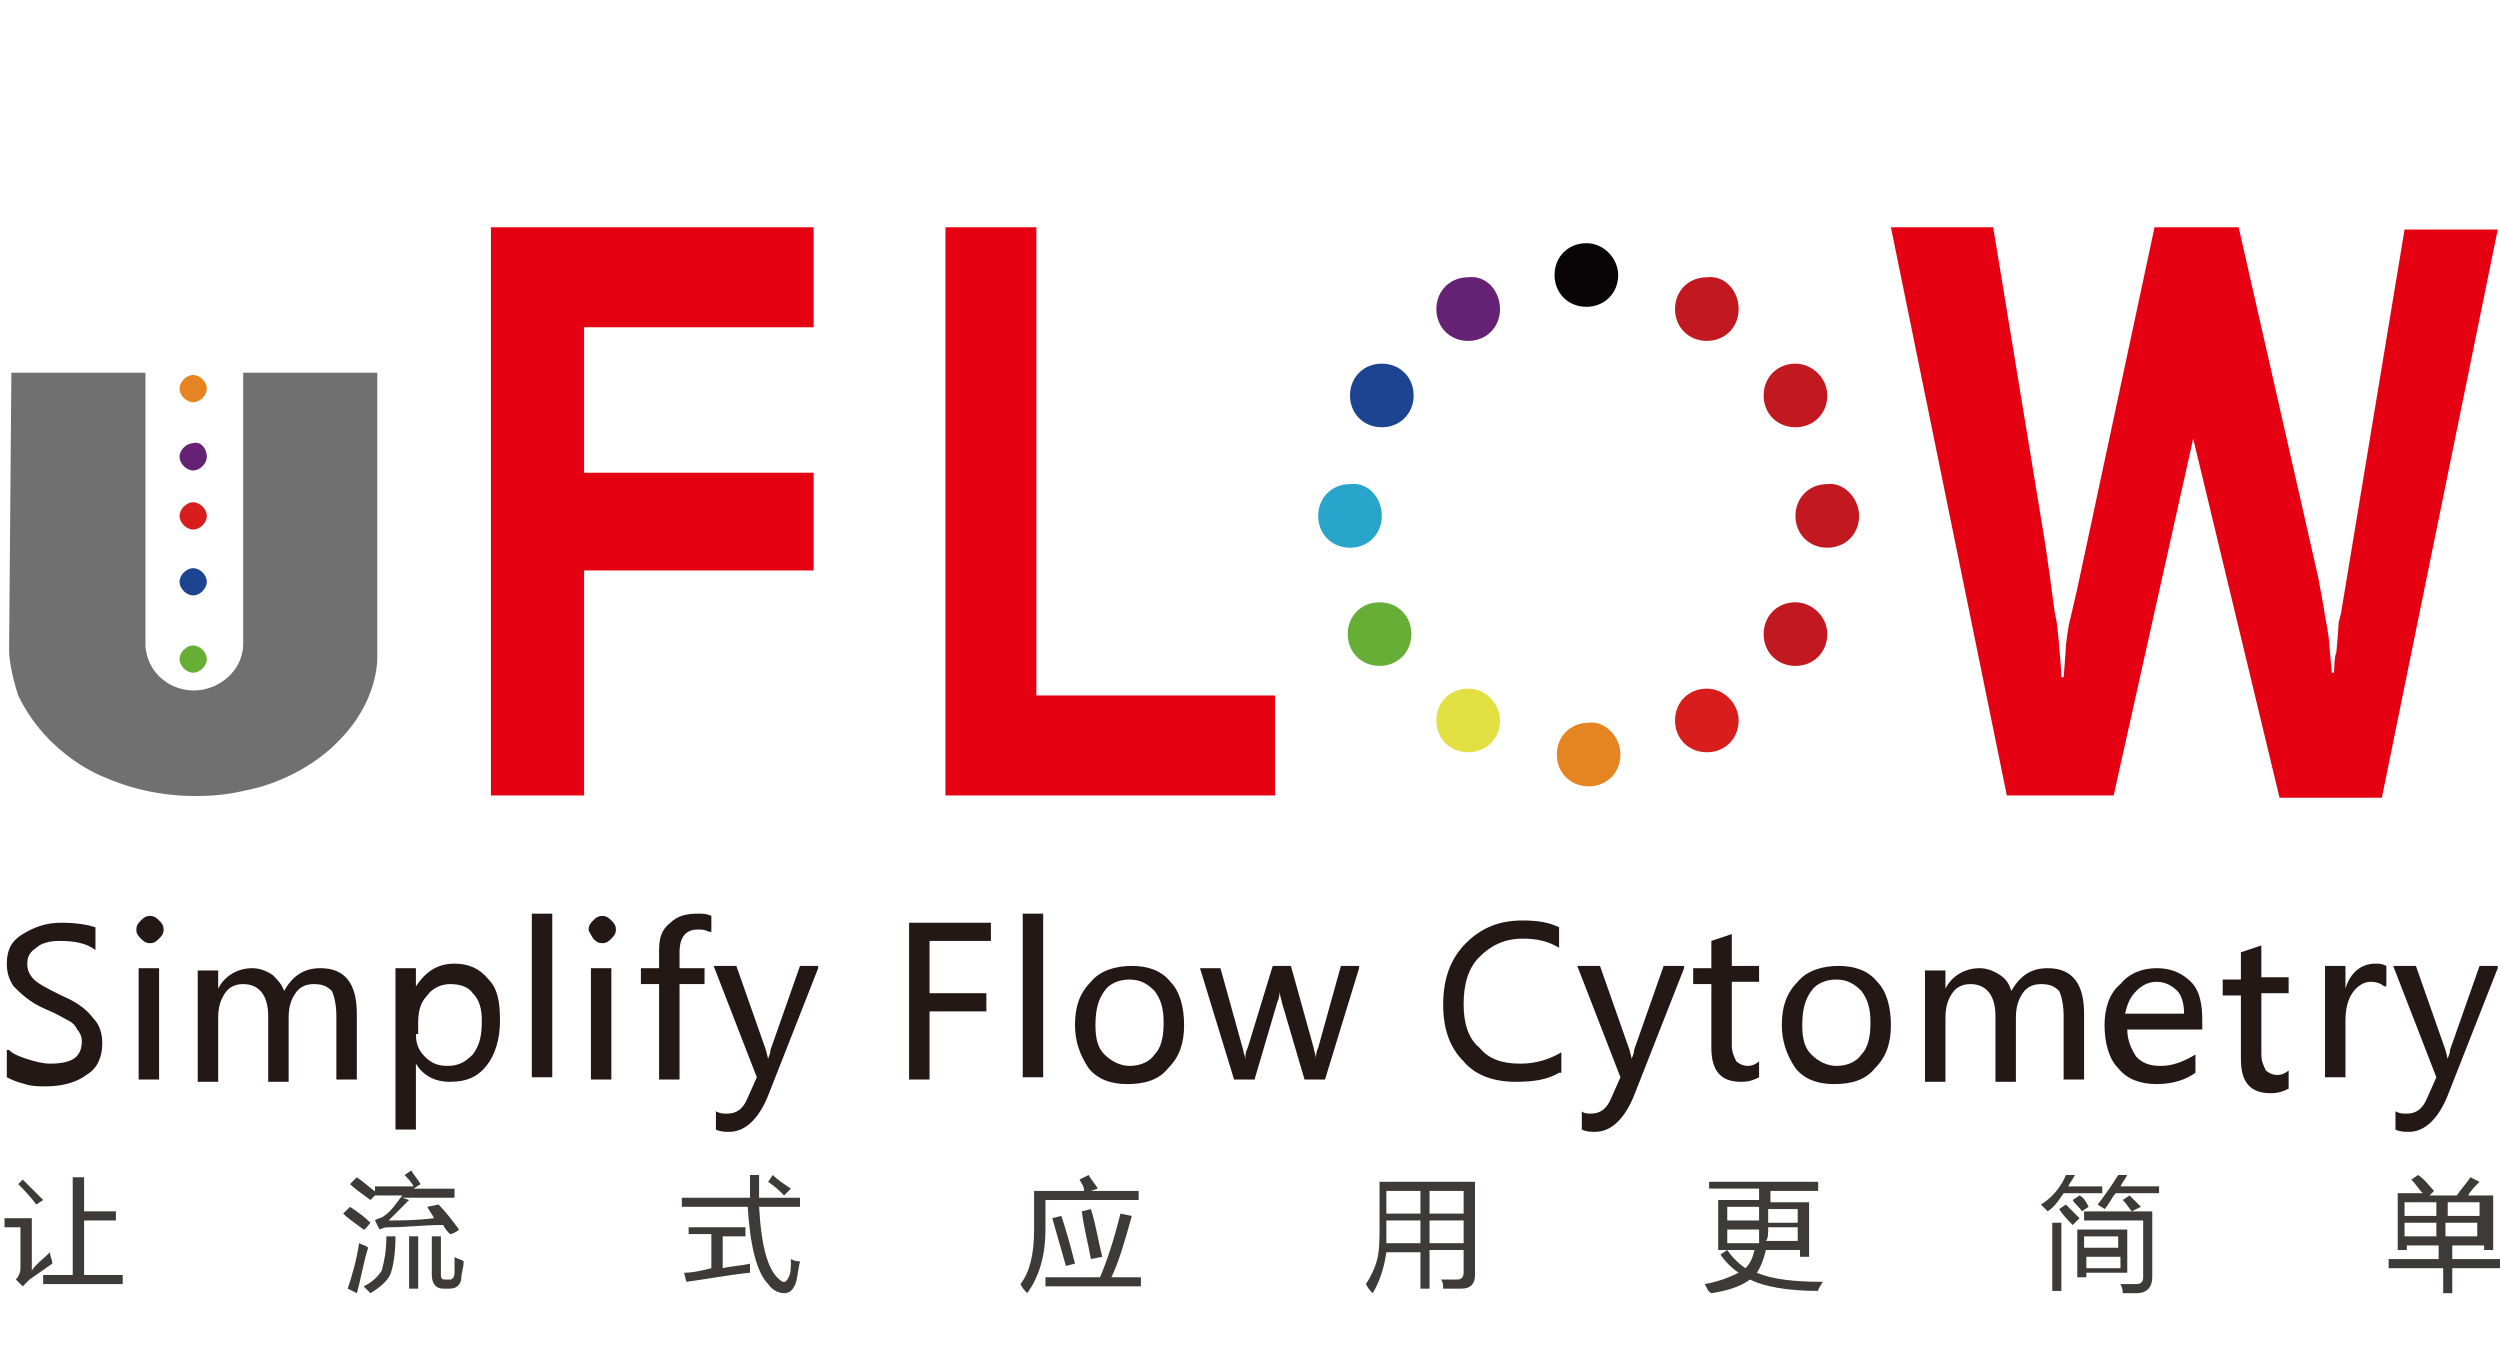
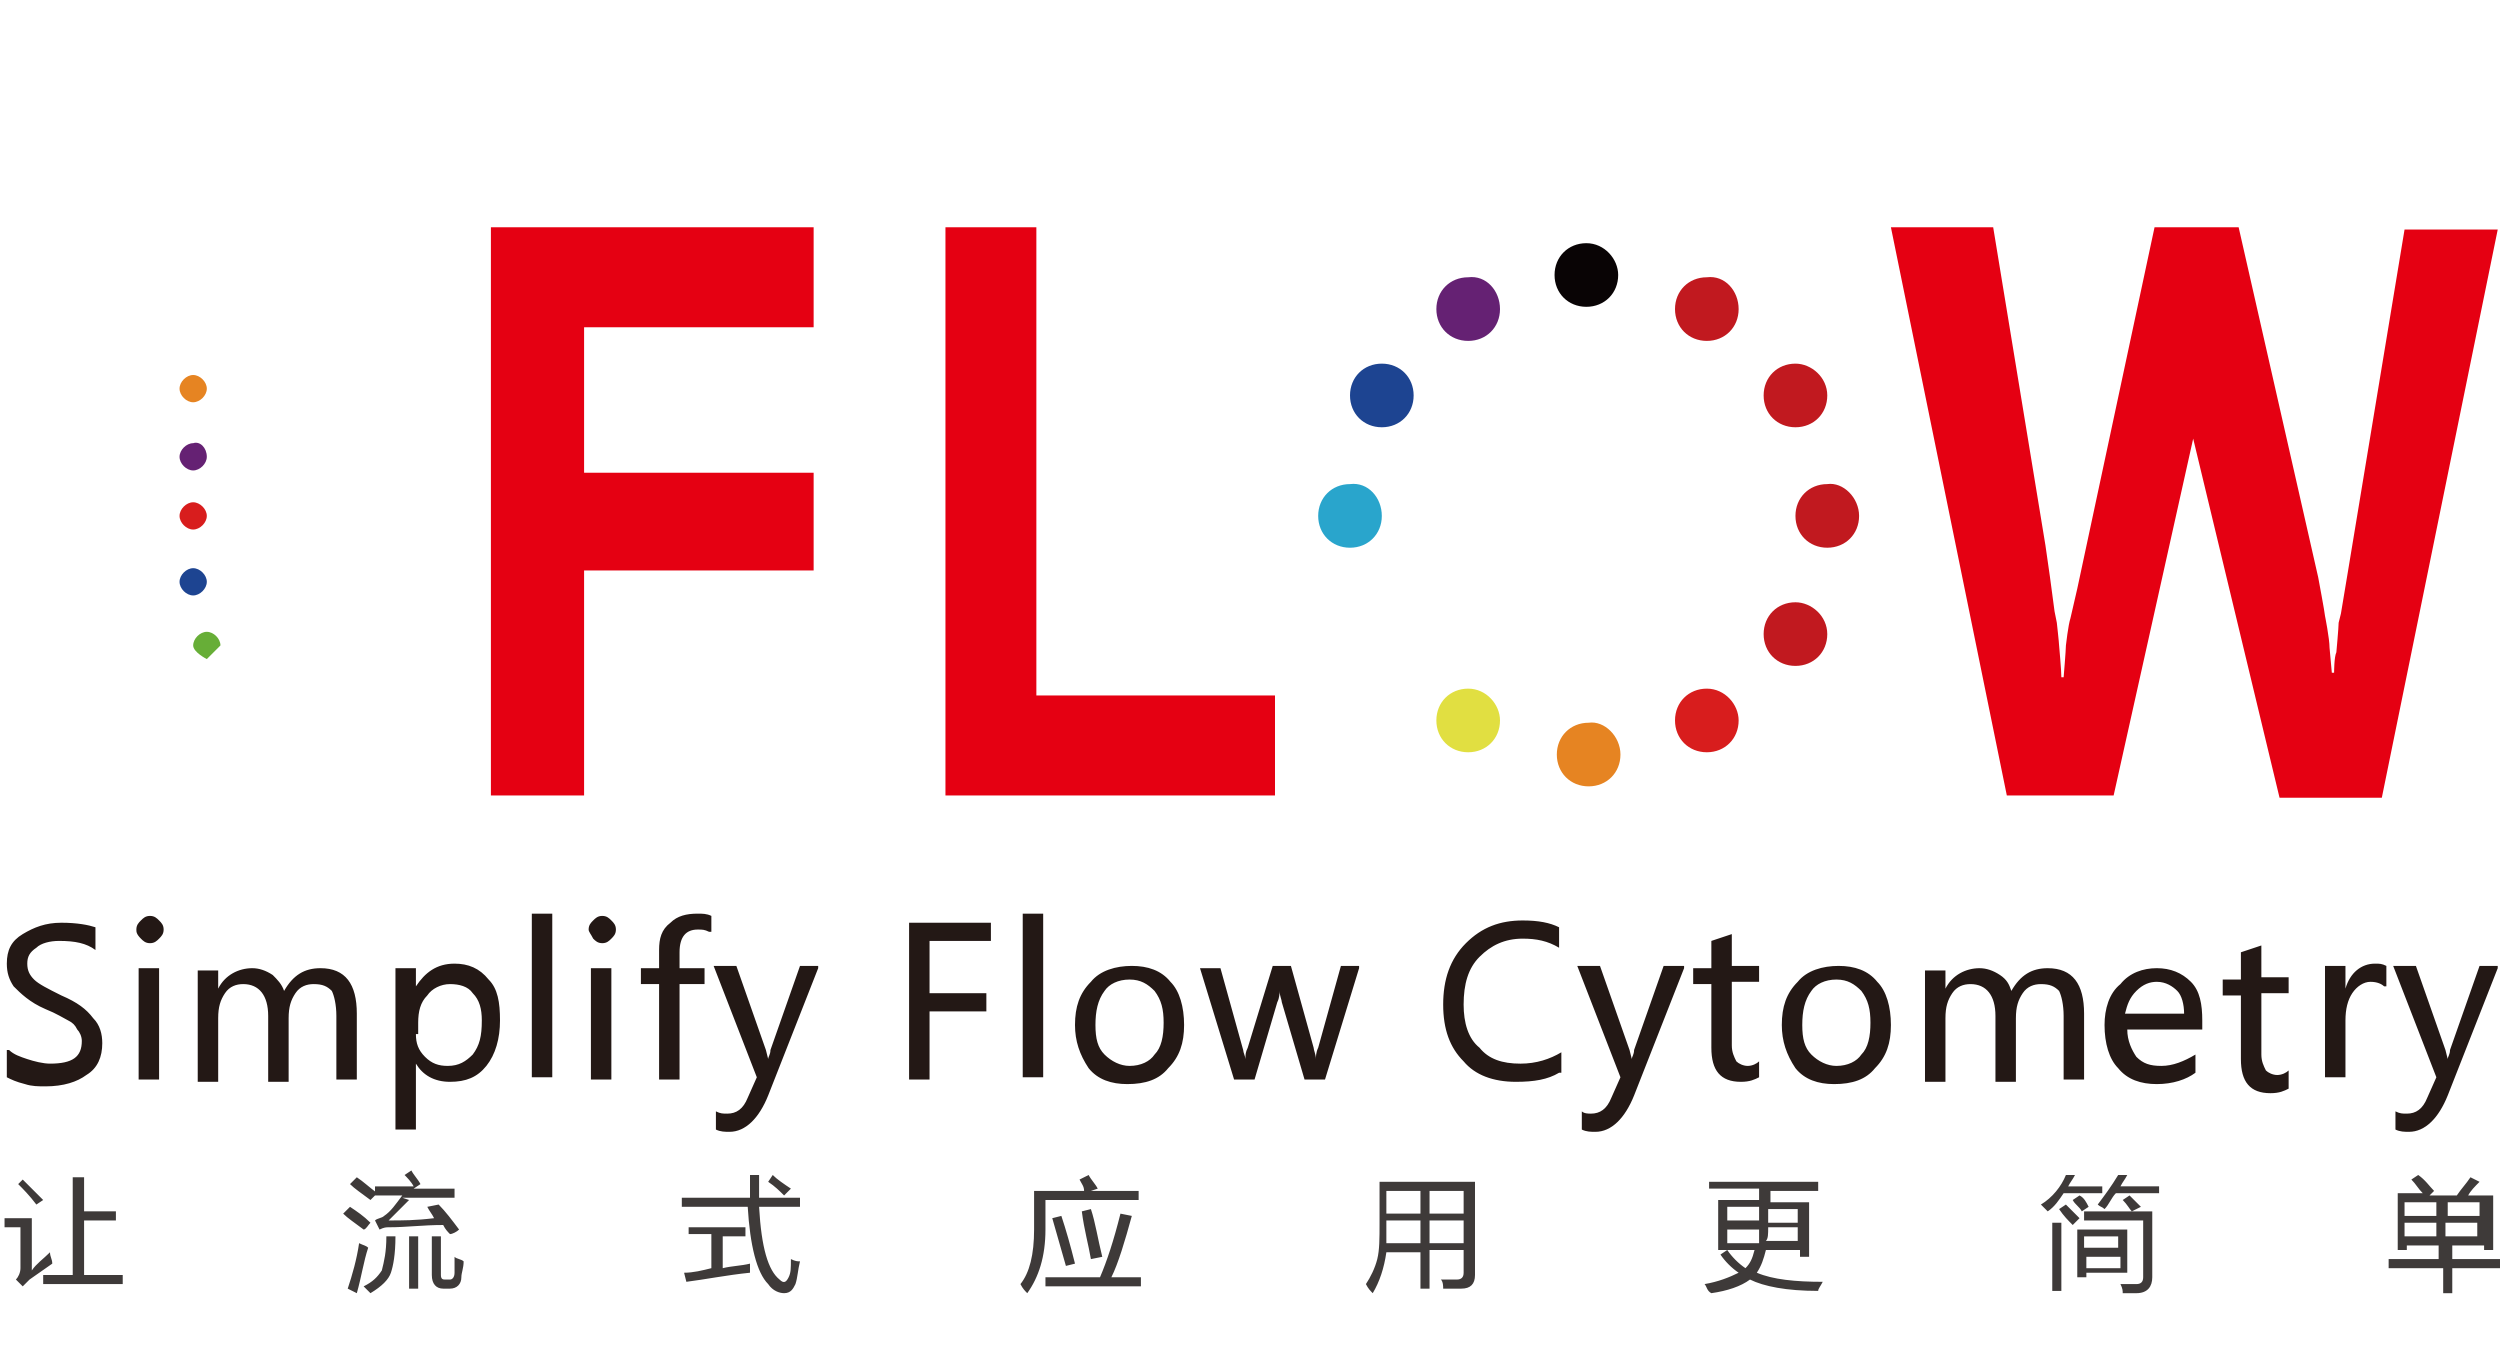
<svg xmlns="http://www.w3.org/2000/svg" version="1.1" id="图层_1" x="0" y="0" width="110" height="60" xml:space="preserve">
  <style>.st0{fill:#e50012}.st3{fill:#652173}.st6{fill:#d81d1d}.st7{fill:#e68422}.st9{fill:#67ae37}.st11{fill:#1d4491}</style>
  <path class="st0" d="M93 35h-4.7l-5.1-25h4.5L90 24l.2 1.4.2 1.5.1.5s.1.9.1 1c0 0 .1 1.1.1 1.4h.1s.1-1.2.1-1.4c0 0 .1-.9.2-1.2l.3-1.3L94.8 10h3.7l3.5 15.4s.3 1.6.3 1.7c0 .1 0 0 0 0s.2 1 .2 1.4l.1 1.1h.1s0-.7.1-.9c0 0 .1-1.1.1-1.3l.1-.4.3-1.8 2.5-15.1h4.1l-5.1 25h-4.5l-3.8-15.8L93 35z" />
  <path d="M2.2 55.1c0 .2.1.3.1.5-.3.2-.7.5-1 .7l-.3.3-.3-.3c.1-.1.2-.3.2-.5V54H.2v-.4h1.2v2.3c.2-.3.5-.5.8-.8M1 51.9l.9.9-.3.2c-.3-.4-.6-.7-.8-.9l.2-.2zm.9 4.2h1.3v-4.3h.5v1.5h1.4v.4H3.7v2.4h1.7v.4H1.9v-.4zm13.2-2.7l.3-.3c.3.2.6.4.9.7-.1.1-.2.3-.3.3-.4-.3-.7-.5-.9-.7m.2 3.3c.2-.6.4-1.3.5-2 .2.1.3.1.4.2-.2.6-.3 1.3-.5 2l-.4-.2zm.1-4.6l.3-.3c.3.2.5.4.9.7l-.3.3c-.4-.3-.7-.5-.9-.7m1.6 2.3h.4c0 .8-.1 1.3-.2 1.6-.1.3-.4.6-.9.9l-.3-.3c.4-.2.6-.4.8-.7.1-.4.2-.8.2-1.5m2.3-1.4c.3.3.6.7.9 1.1-.1.1-.3.2-.4.2-.1-.1-.2-.2-.3-.4-.9 0-1.6.1-2.4.1-.1 0-.2 0-.4.1l-.2-.4c.1-.1.3-.1.4-.2.3-.2.5-.5.8-.9h-1.2v-.4h1.7c-.1-.2-.3-.4-.4-.5l.3-.2c.1.2.3.4.4.6l-.3.2H20v.4h-2.3l.3.1-.9.9c.6 0 1.2 0 2-.1-.1-.2-.2-.3-.3-.5l.5-.1zM18 54.4h.4v2.3H18v-2.3zm1 0h.4v1.7c0 .2.1.2.2.2h.2c.1 0 .2-.1.2-.3v-.7c.1.1.3.1.4.2 0 .3-.1.5-.1.7 0 .3-.2.5-.5.5h-.3c-.3 0-.5-.2-.5-.6v-1.7zm11.1-1.7H33v-1h.4v1h1.8v.4h-1.8c.1 1.8.4 2.8.9 3.2.2.2.3.1.4-.1.1-.2.1-.4.1-.8.2.1.3.1.4.1-.1.4-.1.7-.2 1-.1.2-.2.4-.5.4-.2 0-.5-.1-.7-.4-.5-.5-.8-1.7-.9-3.4H30v-.4zm0 3.3c.4 0 .8-.1 1.2-.2v-1.5h-1V54h2.5v.4h-1v1.4c.4-.1.8-.1 1.2-.2v.4c-1 .1-2 .3-2.8.4l-.1-.4zm3.7-4l.2-.3c.2.2.5.4.8.6l-.3.3c-.2-.2-.4-.4-.7-.6m13.7-.1l.4-.2c.1.2.3.4.4.6l-.3.1h2.1v.4H46v1.3c0 1.2-.3 2.1-.8 2.8-.1-.1-.2-.2-.3-.4.4-.5.6-1.3.6-2.4v-1.7h2.2c0-.2-.1-.3-.2-.5M46 56.2h2.4c.3-.7.6-1.6.9-2.8l.5.1c-.3 1.1-.6 2.1-.9 2.7h1.3v.4H46v-.4zm.3-2.6l.4-.1c.2.6.4 1.3.6 2.1l-.4.1-.6-2.1m1.3-.3l.4-.1c.2.6.3 1.3.5 2.1l-.5.1c-.1-.6-.3-1.3-.4-2.1m14.9 3.5v-1.7H61c-.1.7-.3 1.3-.6 1.8-.1-.1-.2-.2-.3-.4.2-.3.4-.7.5-1.1.1-.4.1-.9.1-1.6V52h4.2v4.1c0 .4-.2.6-.6.6h-.8c0-.1 0-.3-.1-.4h.7c.2 0 .3-.1.3-.3v-1h-1.5v1.7h-.4zM61 54.7h1.5v-1H61v1m0-1.3h1.5v-1H61v1zm3.4-1h-1.5v1h1.5v-1zm-1.5 2.3h1.5v-1h-1.5v1zM75 56.5c.6-.1 1.1-.3 1.5-.5-.3-.2-.6-.5-.8-.8l.3-.2h-.4v-2.2h1.8v-.5h-2.2V52H80v.4h-2.1v.5h1.7v2.4h-.4V55h-1.5c-.1.4-.2.7-.4 1 .7.3 1.7.4 2.9.4-.1.2-.2.3-.2.4-1.4 0-2.4-.2-3-.5-.4.3-1 .5-1.7.6-.2-.1-.2-.3-.3-.4m1-2.8h1.4v-.6H76v.6zm1.4.4H76v.6h1.4v-.6m-.6 1.7c.2-.2.3-.4.4-.8H76c.2.3.5.6.8.8m.9-1.2h1.4V54h-1.3c0 .3 0 .5-.1.6m1.4-1.4h-1.3v.6h1.3v-.6zm11.8-1.5h.4c-.1.2-.2.3-.3.5h1.5v.3h-1.7c-.2.3-.4.6-.7.8l-.3-.3c.5-.3.9-.8 1.1-1.3m-.6 2.1h.4v3h-.4v-3zm.3-.6l.3-.2.6.6-.3.3c-.2-.2-.4-.4-.6-.7m1 .1c-.1-.2-.3-.3-.4-.5l.3-.2c.2.1.3.3.4.5l-.3.2zm-.2.8h2.2V56h-1.8v.2h-.4v-2.1zm.3-.5v-.3h3v2.9c0 .4-.2.7-.7.7h-.6c0-.1 0-.2-.1-.4h.7c.2 0 .3-.1.3-.3v-2.5h-2.6zm1.5.8h-1.5v.5h1.5v-.5zm-1.4 1.4h1.5v-.5h-1.5v.5zm1.4-4.1h.4c-.1.2-.2.3-.3.5H95v.3h-1.9c-.2.2-.3.5-.5.7-.1-.1-.2-.1-.3-.2.3-.4.6-.8.9-1.3m.6 1.6c-.1-.1-.2-.3-.4-.5l.3-.2.5.5-.4.2zm11.1 2.1h2.4v-.6h-1.4v.2h-.4v-2.5h1.1c-.2-.2-.3-.4-.5-.6l.3-.2c.3.2.5.5.7.7l-.2.2h1.2c.2-.3.4-.5.6-.8l.4.2c-.2.2-.4.4-.5.6h1.1V55h-.4v-.2h-1.4v.6h2.4v.4h-2.4v1.1h-.4v-1.1h-2.4v-.4zm.9-1.9h1.4v-.6h-1.4v.6zm0 .9h1.4v-.6h-1.4v.6zm3.3-1.5h-1.4v.6h1.4v-.6zm-1.5 1.5h1.4v-.6h-1.4v.6z" fill="#3e3a39" />
  <path d="M.4 46.2c.2.2.5.3.8.4.3.1.7.2 1 .2 1 0 1.4-.3 1.4-1 0-.2-.1-.4-.2-.5-.1-.2-.2-.3-.4-.4-.2-.1-.5-.3-1-.5-.7-.3-1.1-.7-1.4-1-.2-.3-.3-.6-.3-1 0-.6.2-1 .7-1.3.5-.3 1-.5 1.7-.5s1.2.1 1.5.2v1c-.4-.3-.9-.4-1.6-.4-.4 0-.8.1-1 .3-.3.2-.4.4-.4.7 0 .3.1.5.3.7.2.2.6.4 1.2.7.7.3 1.1.6 1.4 1 .3.3.4.7.4 1.1 0 .6-.2 1.1-.7 1.4-.4.3-1 .5-1.8.5-.3 0-.6 0-.9-.1-.4-.1-.6-.2-.8-.3v-1.2zM6 40.9c0-.2.1-.3.2-.4.1-.1.2-.2.4-.2s.3.1.4.2c.1.1.2.2.2.4s-.1.3-.2.4c-.1.1-.2.2-.4.2s-.3-.1-.4-.2c-.2-.2-.2-.3-.2-.4m.1 1.7H7v4.9h-.9v-4.9zm9.6 4.9h-.9v-2.8c0-.5-.1-.9-.2-1.1-.2-.2-.4-.3-.8-.3-.3 0-.6.1-.8.4-.2.3-.3.6-.3 1.1v2.8h-.9v-2.9c0-.9-.4-1.4-1.1-1.4-.3 0-.6.1-.8.4-.2.3-.3.6-.3 1.1v2.8h-.9v-4.9h.9v.8c.3-.6.9-.9 1.5-.9.3 0 .6.1.9.3.2.2.4.4.5.7.4-.7.9-1 1.6-1 1.1 0 1.6.7 1.6 2v2.9zm2.6-.7v2.9h-.9v-7.1h.9v.8c.4-.6.9-1 1.7-1 .6 0 1.1.2 1.5.7.4.4.5 1 .5 1.8s-.2 1.5-.6 2c-.4.5-.9.7-1.6.7-.7 0-1.2-.3-1.5-.8zm0-1.3c0 .4.1.7.4 1 .3.3.6.4 1 .4.5 0 .8-.2 1.1-.5.3-.4.4-.8.4-1.5 0-.5-.1-.9-.4-1.2-.2-.3-.6-.4-1-.4s-.8.2-1 .5c-.3.3-.4.7-.4 1.2v.5zm5.1-5.3h.9v7.2h-.9zm2.5.7c0-.2.1-.3.2-.4.1-.1.2-.2.4-.2s.3.1.4.2c.1.1.2.2.2.4s-.1.3-.2.4c-.1.1-.2.2-.4.2s-.3-.1-.4-.2c-.1-.2-.2-.3-.2-.4m.1 1.7h.9v4.9H26v-4.9zm5.2-1.6c-.2-.1-.3-.1-.5-.1-.5 0-.8.3-.8 1v.7H31v.7h-1.1v4.2H29v-4.2h-.8v-.7h.8v-.8c0-.5.1-.9.5-1.2.3-.3.7-.4 1.2-.4.2 0 .4 0 .6.1v.7zm4.8 1.6l-2.2 5.6c-.4 1-1 1.6-1.7 1.6-.2 0-.4 0-.6-.1v-.8c.2.1.3.1.5.1.4 0 .7-.2.9-.7l.4-.9-1.9-4.9h1l1.3 3.7.1.4c0-.1.1-.2.1-.4l1.3-3.7h.8zm7.6-1.2h-2.7v2.3h2.5v.8h-2.5v3H40v-6.9h3.6zm1.4-1.2h.9v7.2H45zm2.3 4.9c0-.8.2-1.4.7-1.9.4-.5 1.1-.7 1.8-.7s1.3.2 1.7.7c.4.4.6 1.1.6 1.9 0 .8-.2 1.4-.7 1.9-.4.5-1 .7-1.8.7-.7 0-1.3-.2-1.7-.7-.4-.6-.6-1.2-.6-1.9m.9 0c0 .6.1 1 .4 1.3.3.3.7.5 1.1.5.5 0 .9-.2 1.1-.5.3-.3.4-.8.4-1.4 0-.6-.1-1-.4-1.4-.3-.3-.6-.5-1.1-.5-.5 0-.9.2-1.1.5-.3.4-.4.9-.4 1.5m11.6-2.5l-1.5 4.9h-.9l-1-3.4c0-.1-.1-.3-.1-.5 0 .1 0 .3-.1.5l-1 3.4h-.9l-1.5-4.9h.9l1 3.6c0 .1.1.3.1.4 0-.2 0-.3.1-.5l1.1-3.6h.8l1 3.6c0 .1.1.3.1.5 0-.1 0-.3.1-.5l1-3.6h.8zm8.8 4.6c-.5.3-1.1.4-1.9.4-1 0-1.8-.3-2.3-.9-.6-.6-.9-1.4-.9-2.5s.3-2 1-2.7c.7-.7 1.5-1 2.5-1 .7 0 1.2.1 1.6.3v.9c-.5-.3-1-.4-1.6-.4-.8 0-1.4.3-1.9.8s-.7 1.2-.7 2.1c0 .8.2 1.5.7 1.9.4.5 1 .7 1.8.7.7 0 1.3-.2 1.8-.5v.9zm5.5-4.6l-2.2 5.6c-.4 1-1 1.6-1.7 1.6-.2 0-.4 0-.6-.1v-.8c.1.1.3.1.4.1.4 0 .7-.2.9-.7l.4-.9-1.9-4.9h1l1.3 3.7.1.4c0-.1.1-.2.1-.4l1.3-3.7h.9zm3.3 4.8c-.2.1-.4.2-.8.2-.9 0-1.3-.5-1.3-1.5v-2.8h-.8v-.7h.8v-1.2l.9-.3v1.4h1.2v.7h-1.2V46c0 .3.1.5.2.7.1.1.3.2.5.2s.4-.1.5-.2v.7zm1-2.3c0-.8.2-1.4.7-1.9.4-.5 1.1-.7 1.8-.7s1.3.2 1.7.7c.4.4.6 1.1.6 1.9 0 .8-.2 1.4-.7 1.9-.4.5-1 .7-1.8.7-.7 0-1.3-.2-1.7-.7-.4-.6-.6-1.2-.6-1.9m.9 0c0 .6.1 1 .4 1.3.3.3.7.5 1.1.5.5 0 .9-.2 1.1-.5.3-.3.4-.8.4-1.4 0-.6-.1-1-.4-1.4-.3-.3-.6-.5-1.1-.5-.5 0-.9.2-1.1.5-.3.4-.4.9-.4 1.5m12.4 2.4h-.9v-2.8c0-.5-.1-.9-.2-1.1-.2-.2-.4-.3-.8-.3-.3 0-.6.1-.8.4-.2.3-.3.6-.3 1.1v2.8h-.9v-2.9c0-.9-.4-1.4-1.1-1.4-.3 0-.6.1-.8.4-.2.3-.3.6-.3 1.1v2.8h-.9v-4.9h.9v.8c.3-.6.9-.9 1.5-.9.3 0 .6.1.9.3.3.2.4.4.5.7.4-.7.9-1 1.6-1 1.1 0 1.6.7 1.6 2v2.9zm9 .4c-.2.1-.4.2-.8.2-.9 0-1.3-.5-1.3-1.5v-2.8h-.8v-.7h.8v-1.2l.9-.3V43h1.2v.7h-1.2v2.7c0 .3.1.5.2.7.1.1.3.2.5.2s.4-.1.5-.2v.8zM97 45.3h-3.4c0 .5.2.9.4 1.2.3.3.6.4 1.1.4.5 0 1-.2 1.5-.5v.8c-.4.3-1 .5-1.7.5s-1.3-.2-1.7-.7c-.4-.4-.6-1.1-.6-1.9 0-.7.2-1.4.7-1.8.4-.5 1-.7 1.6-.7.6 0 1.1.2 1.5.6.4.4.5 1 .5 1.7v.4zm-.9-.7c0-.4-.1-.8-.3-1-.2-.2-.5-.4-.9-.4-.3 0-.6.1-.9.4-.3.3-.4.6-.5 1h2.6zm8.8-1.2c-.1-.1-.3-.2-.6-.2s-.6.2-.8.5c-.2.3-.3.7-.3 1.2v2.5h-.9v-4.9h.9v1c.2-.7.7-1.1 1.3-1.1.2 0 .3 0 .5.1v.9zm5-.8l-2.2 5.6c-.4 1-1 1.6-1.7 1.6-.2 0-.4 0-.6-.1v-.8c.2.1.3.1.5.1.4 0 .7-.2.9-.7l.4-.9-1.9-4.9h1l1.3 3.7.1.4c0-.1.1-.2.1-.4l1.3-3.7h.8z" fill="#231815" />
  <path class="st3" d="M66 13.6c0 .8-.6 1.4-1.4 1.4-.8 0-1.4-.6-1.4-1.4 0-.8.6-1.4 1.4-1.4.8-.1 1.4.6 1.4 1.4" />
  <path d="M71.2 12.1c0 .8-.6 1.4-1.4 1.4-.8 0-1.4-.6-1.4-1.4 0-.8.6-1.4 1.4-1.4.8 0 1.4.7 1.4 1.4" fill="#090405" />
  <path d="M76.5 13.6c0 .8-.6 1.4-1.4 1.4-.8 0-1.4-.6-1.4-1.4 0-.8.6-1.4 1.4-1.4.8-.1 1.4.6 1.4 1.4m3.9 3.8c0 .8-.6 1.4-1.4 1.4-.8 0-1.4-.6-1.4-1.4 0-.8.6-1.4 1.4-1.4.7 0 1.4.6 1.4 1.4m1.4 5.3c0 .8-.6 1.4-1.4 1.4-.8 0-1.4-.6-1.4-1.4 0-.8.6-1.4 1.4-1.4.7-.1 1.4.6 1.4 1.4m-1.4 5.2c0 .8-.6 1.4-1.4 1.4-.8 0-1.4-.6-1.4-1.4 0-.8.6-1.4 1.4-1.4.7 0 1.4.6 1.4 1.4" fill="#c1191f" />
  <path class="st6" d="M76.5 31.7c0 .8-.6 1.4-1.4 1.4-.8 0-1.4-.6-1.4-1.4 0-.8.6-1.4 1.4-1.4.8 0 1.4.7 1.4 1.4" />
  <path class="st7" d="M71.3 33.2c0 .8-.6 1.4-1.4 1.4-.8 0-1.4-.6-1.4-1.4s.6-1.4 1.4-1.4c.7-.1 1.4.6 1.4 1.4" />
  <path d="M66 31.7c0 .8-.6 1.4-1.4 1.4-.8 0-1.4-.6-1.4-1.4 0-.8.6-1.4 1.4-1.4.8 0 1.4.7 1.4 1.4" fill="#e1df41" />
-   <path class="st9" d="M62.1 27.9c0 .8-.6 1.4-1.4 1.4-.8 0-1.4-.6-1.4-1.4 0-.8.6-1.4 1.4-1.4.8 0 1.4.6 1.4 1.4" />
  <path d="M60.8 22.7c0 .8-.6 1.4-1.4 1.4-.8 0-1.4-.6-1.4-1.4 0-.8.6-1.4 1.4-1.4.8-.1 1.4.6 1.4 1.4" fill="#29a5cc" />
  <path class="st11" d="M62.2 17.4c0 .8-.6 1.4-1.4 1.4-.8 0-1.4-.6-1.4-1.4 0-.8.6-1.4 1.4-1.4.8 0 1.4.6 1.4 1.4" />
-   <path class="st9" d="M9.1 29c0 .3-.3.6-.6.6s-.6-.3-.6-.6.3-.6.6-.6.6.3.6.6" />
+   <path class="st9" d="M9.1 29s-.6-.3-.6-.6.3-.6.6-.6.6.3.6.6" />
  <path class="st11" d="M9.1 25.6c0 .3-.3.6-.6.6s-.6-.3-.6-.6.3-.6.6-.6.6.3.6.6" />
  <path class="st6" d="M9.1 22.7c0 .3-.3.6-.6.6s-.6-.3-.6-.6.3-.6.6-.6.6.3.6.6" />
  <path class="st3" d="M9.1 20.1c0 .3-.3.6-.6.6s-.6-.3-.6-.6.3-.6.6-.6c.3-.1.6.2.6.6" />
  <path class="st7" d="M9.1 17.1c0 .3-.3.6-.6.6s-.6-.3-.6-.6.3-.6.6-.6.6.3.6.6" />
-   <path d="M.5 16.4h5.9v12s0 1 .9 1.6c0 0 .9.7 2.1.2 0 0 1.3-.5 1.3-1.9V16.4h5.9v12.5s.1 1.9-1.7 3.7c0 0-1.5 1.7-4.2 2.2 0 0-2.9.8-6.1-.6 0 0-2.5-.9-3.8-3.6 0 0-.4-1.2-.4-2l.1-12.2z" fill="#717071" />
  <path class="st0" d="M25.7 20.8h10.1v4.3H25.7V35h-4.1V10h14.2v4.4H25.7zM41.6 35V10h4v20.6h10.5V35z" />
</svg>